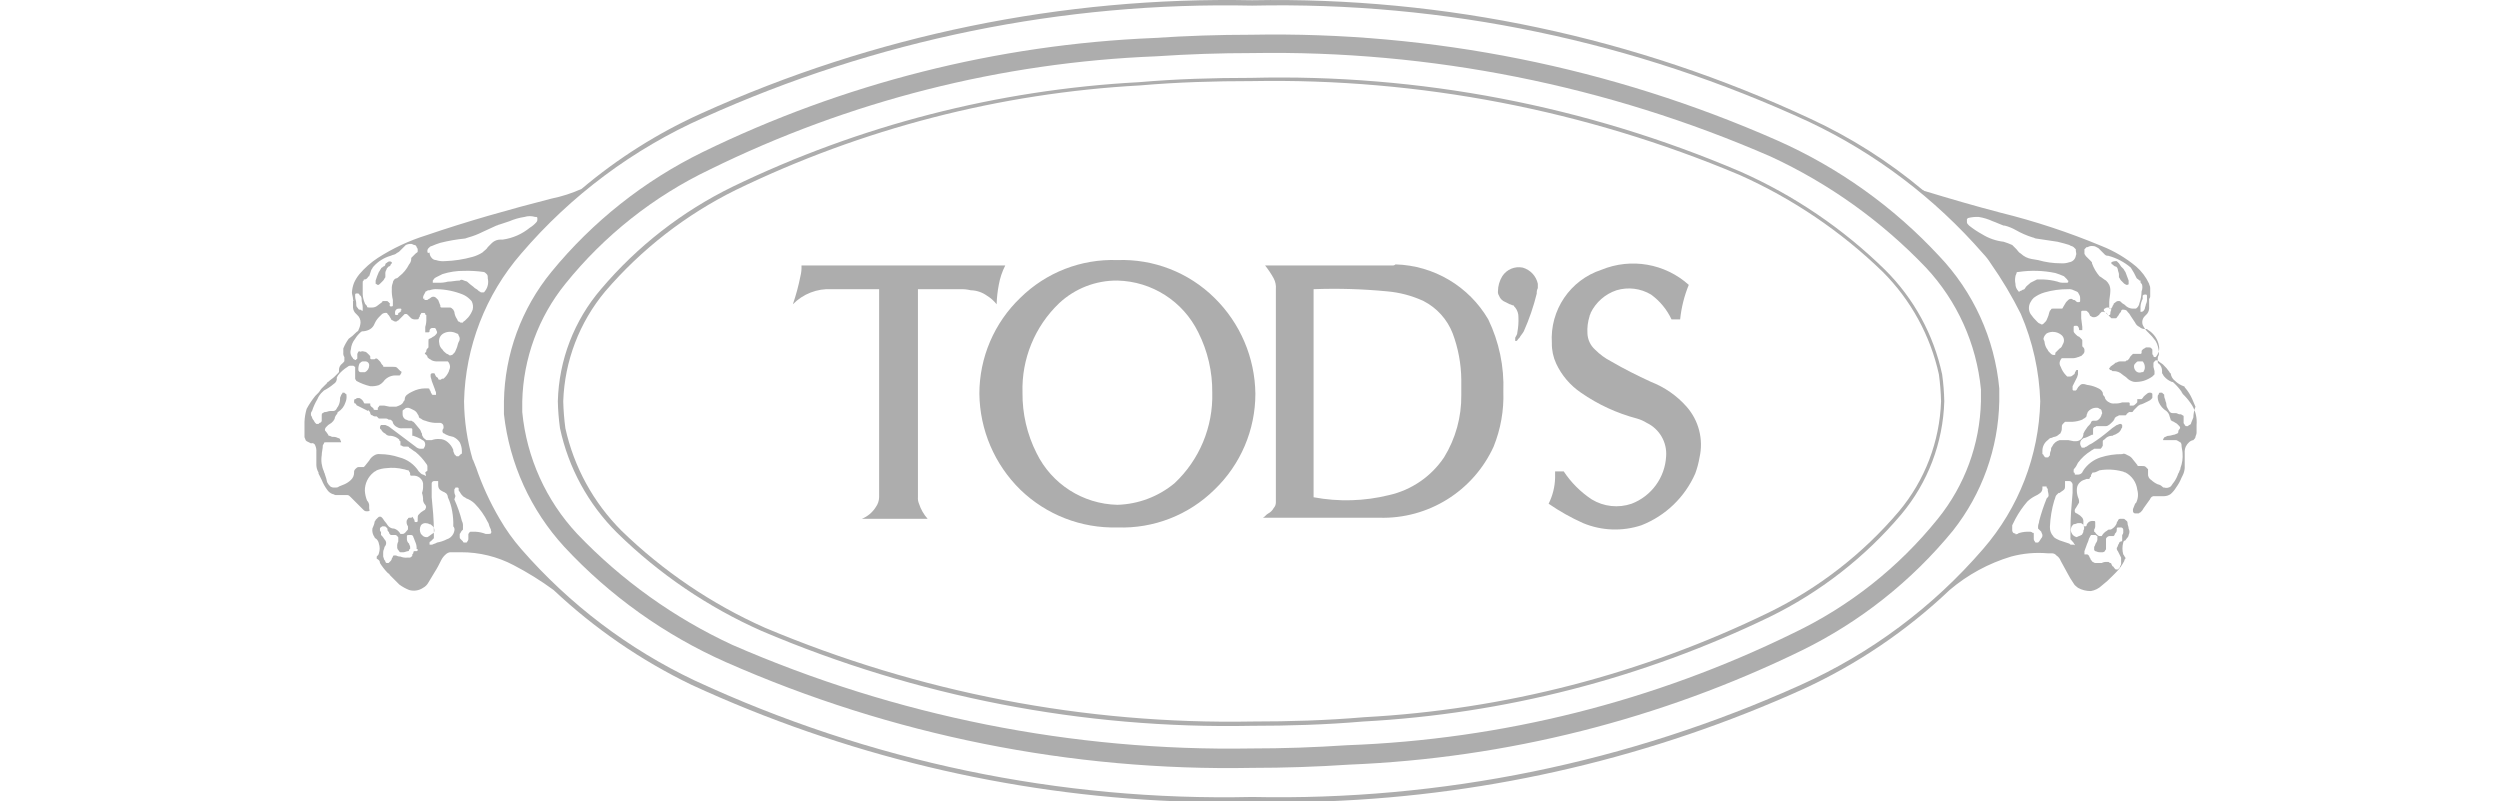
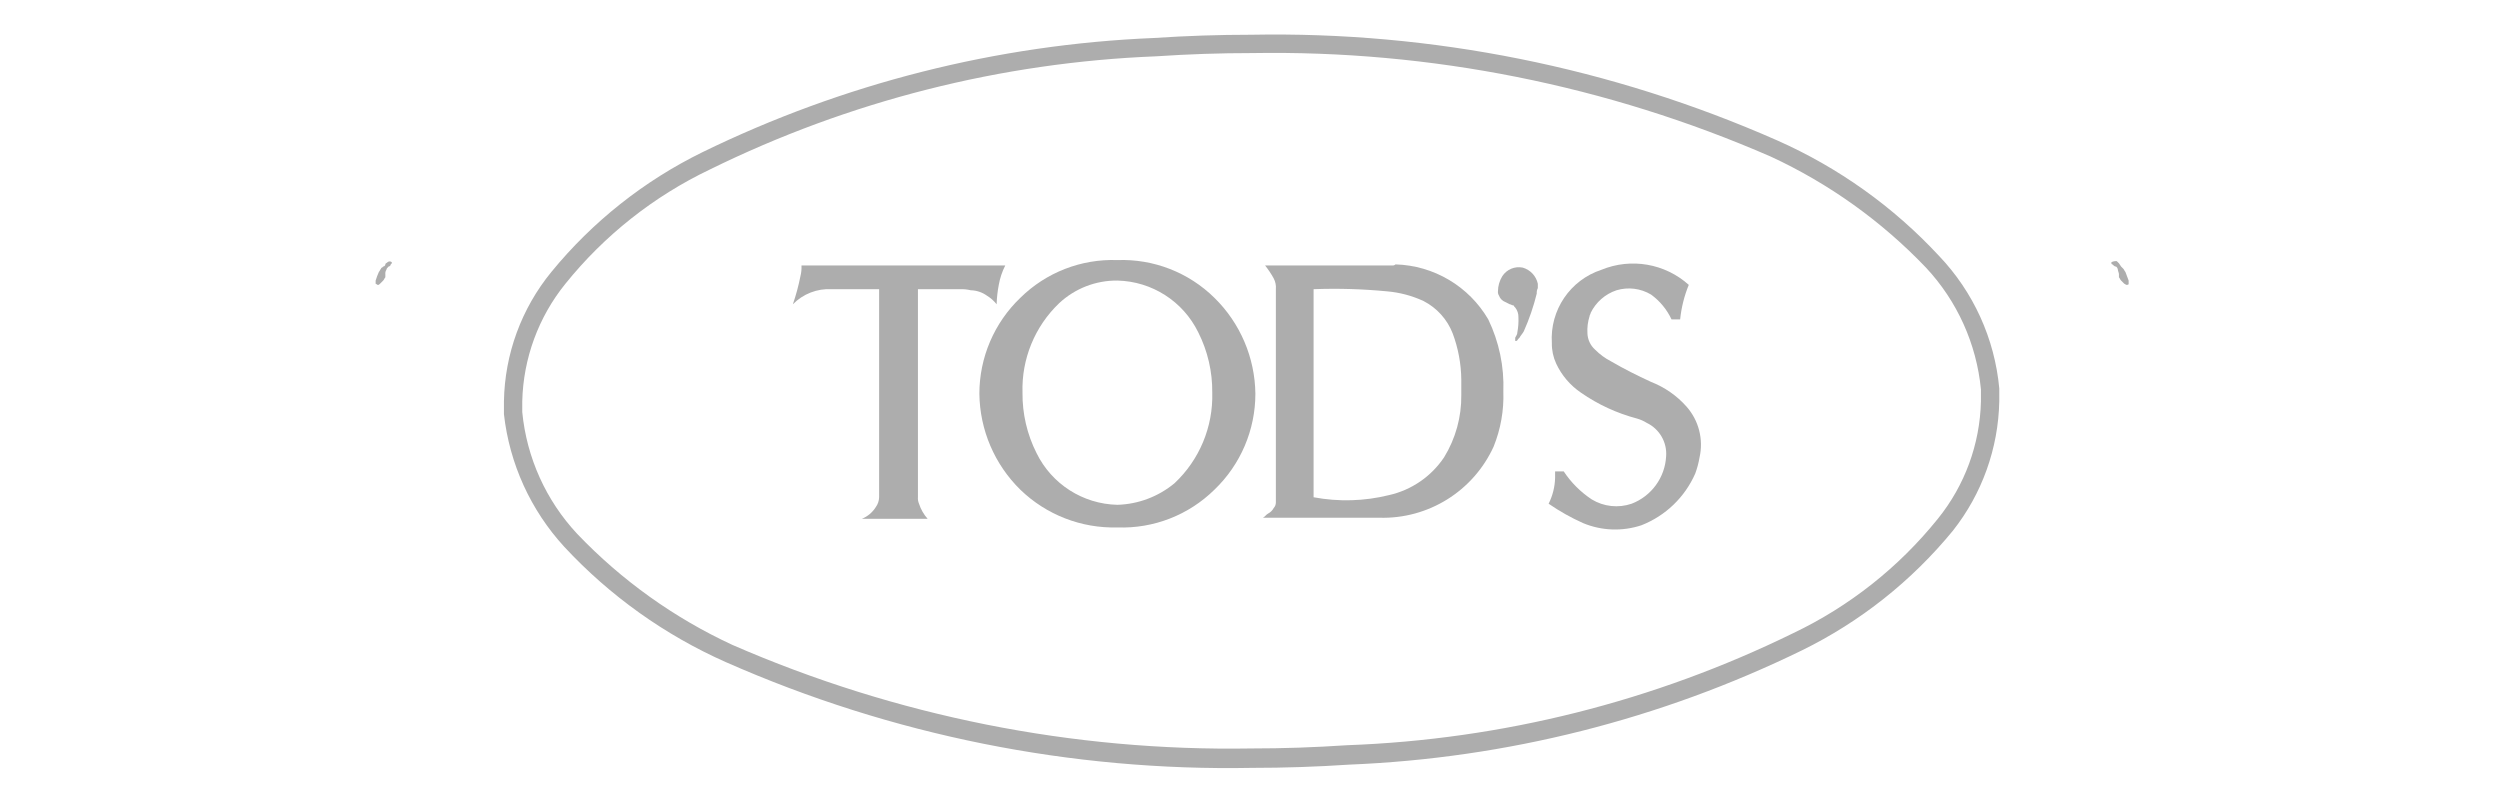
<svg xmlns="http://www.w3.org/2000/svg" width="156px" height="50px" viewBox="0 0 156 50" version="1.1">
  <title>Logos/Customers/Tods_Grey_156x50</title>
  <g id="Logos/Customers/Tods_Grey_156x50" stroke="none" stroke-width="1" fill="none" fill-rule="evenodd">
    <g id="Tods" transform="translate(19, 0)" fill="#ADADAD" fill-rule="nonzero">
      <path d="M112.751,16.363 L112.751,16.363 L112.751,16.43 C112.751,16.467 112.781,16.498 112.818,16.498 C112.886,16.565 112.953,16.632 113.02,16.632 C113.087,16.632 113.155,16.767 113.155,16.834 C113.155,16.901 113.222,17.036 113.222,17.103 L113.222,17.305 C113.289,17.372 113.289,17.439 113.357,17.507 L113.558,17.709 C113.626,17.709 113.626,17.776 113.693,17.776 C113.76,17.776 113.827,17.776 113.827,17.709 L113.827,17.709 L113.827,17.507 C113.76,17.305 113.693,17.17 113.626,16.969 C113.558,16.901 113.558,16.834 113.491,16.767 L113.424,16.699 L113.357,16.632 L113.222,16.43 L113.087,16.296 C112.971,16.285 112.854,16.309 112.751,16.363" id="Path" />
      <path d="M5.449,16.363 C5.373,16.295 5.257,16.295 5.18,16.363 C5.113,16.43 5.046,16.43 5.046,16.498 C5.046,16.565 4.978,16.632 4.911,16.632 L4.844,16.699 L4.844,16.699 C4.826,16.699 4.809,16.707 4.796,16.719 C4.784,16.732 4.776,16.749 4.776,16.767 C4.709,16.834 4.709,16.901 4.642,16.969 C4.564,17.144 4.496,17.323 4.44,17.507 L4.44,17.709 L4.44,17.709 C4.507,17.709 4.507,17.776 4.575,17.776 C4.642,17.776 4.642,17.776 4.709,17.709 L4.911,17.507 C4.978,17.439 4.978,17.372 5.046,17.305 L5.046,17.103 C5.035,17.008 5.059,16.913 5.113,16.834 C5.113,16.767 5.18,16.699 5.247,16.632 C5.319,16.626 5.376,16.569 5.382,16.498 L5.449,16.43 L5.449,16.363 L5.449,16.363" id="Path" />
-       <path d="M7.064,34.325 L7.064,34.325 C7.064,34.362 7.034,34.392 6.996,34.392 L6.862,34.392 C6.825,34.392 6.795,34.423 6.795,34.46 C6.795,34.527 6.795,34.527 6.727,34.594 L6.727,34.662 C6.727,34.729 6.66,34.729 6.593,34.796 L6.391,34.796 C6.253,34.807 6.114,34.784 5.987,34.729 C5.893,34.732 5.8,34.708 5.718,34.662 L5.584,34.662 C5.547,34.662 5.516,34.692 5.516,34.729 C5.516,34.796 5.449,34.796 5.449,34.863 C5.442,34.914 5.418,34.962 5.382,34.998 L5.315,35.065 L5.247,35.132 L5.113,35.132 L5.046,35.065 C5.046,34.998 5.046,34.998 4.978,34.931 L4.911,34.729 L4.911,34.46 C4.911,34.325 4.978,34.258 4.978,34.191 C4.985,34.14 5.009,34.092 5.046,34.056 C5.114,33.954 5.114,33.822 5.046,33.72 C4.978,33.652 4.911,33.518 4.844,33.451 L4.776,33.383 L4.776,33.047 L4.776,33.047 C4.776,33.249 4.709,33.182 4.709,33.114 L4.709,32.98 C4.709,32.912 4.776,32.912 4.844,32.845 L4.978,32.845 C5.046,32.845 5.046,32.845 5.113,32.912 C5.18,32.98 5.18,32.98 5.18,33.047 C5.18,33.114 5.18,33.114 5.247,33.182 C5.315,33.249 5.247,33.249 5.315,33.316 L5.382,33.383 L5.651,33.383 C5.718,33.383 5.718,33.383 5.786,33.451 C5.853,33.518 5.853,33.518 5.853,33.585 L5.853,33.787 C5.798,33.89 5.775,34.007 5.786,34.123 C5.777,34.197 5.801,34.271 5.853,34.325 C5.92,34.392 5.92,34.46 5.987,34.46 L6.189,34.46 C6.256,34.46 6.391,34.392 6.458,34.392 C6.476,34.392 6.493,34.385 6.506,34.373 C6.518,34.36 6.526,34.343 6.526,34.325 C6.526,34.288 6.556,34.258 6.593,34.258 L6.593,34.123 C6.593,34.056 6.526,33.989 6.526,33.922 L6.458,33.854 C6.405,33.775 6.381,33.68 6.391,33.585 L6.391,33.451 C6.391,33.383 6.458,33.383 6.526,33.383 L6.66,33.383 C6.732,33.39 6.788,33.446 6.795,33.518 L6.795,33.518 C6.862,33.652 6.862,33.72 6.929,33.854 C6.984,33.981 7.007,34.12 6.996,34.258 C7.064,34.258 7.064,34.258 7.064,34.325 M111.271,33.854 C111.338,33.72 111.338,33.585 111.406,33.518 L111.406,33.518 C111.406,33.451 111.473,33.451 111.473,33.383 L111.742,33.383 C111.809,33.383 111.809,33.451 111.876,33.451 L111.876,33.585 C111.887,33.68 111.863,33.775 111.809,33.854 C111.742,33.922 111.742,34.056 111.675,34.123 L111.675,34.325 L111.742,34.392 L111.742,34.392 C111.809,34.392 111.876,34.46 112.011,34.46 L112.213,34.46 C112.264,34.453 112.311,34.429 112.347,34.392 C112.347,34.325 112.415,34.325 112.415,34.258 L112.415,33.652 C112.415,33.585 112.415,33.585 112.482,33.518 C112.518,33.481 112.566,33.458 112.617,33.451 L112.886,33.451 L112.953,33.383 C112.953,33.316 112.953,33.316 113.02,33.249 C113.087,33.182 113.087,33.114 113.087,32.98 C113.087,32.943 113.118,32.912 113.155,32.912 L113.357,32.912 C113.428,32.919 113.485,32.975 113.491,33.047 L113.491,33.182 C113.5,33.255 113.475,33.33 113.424,33.383 L113.424,33.72 C113.424,33.757 113.394,33.787 113.357,33.787 L113.357,33.787 C113.285,33.793 113.228,33.85 113.222,33.922 C113.155,33.989 113.155,34.123 113.087,34.191 C113.079,34.265 113.103,34.339 113.155,34.392 L113.357,34.796 L113.357,35.132 C113.365,35.206 113.341,35.28 113.289,35.334 C113.289,35.402 113.289,35.402 113.222,35.469 L113.155,35.536 L113.02,35.536 L112.953,35.469 C112.886,35.402 112.886,35.334 112.818,35.334 L112.751,35.2 C112.751,35.163 112.721,35.132 112.684,35.132 C112.617,35.132 112.617,35.065 112.549,35.065 L112.482,35.065 C112.366,35.055 112.249,35.078 112.146,35.132 L111.809,35.132 C111.735,35.141 111.661,35.117 111.607,35.065 C111.54,35.065 111.54,34.998 111.473,34.931 C111.406,34.863 111.473,34.863 111.406,34.796 C111.338,34.729 111.406,34.729 111.338,34.662 C111.271,34.594 111.271,34.594 111.204,34.594 L111.069,34.594 L111.069,34.392 C111.204,34.056 111.204,33.989 111.271,33.854 M114.702,18.449 L114.702,18.449 C114.769,18.381 114.769,18.381 114.837,18.381 L114.904,18.381 C114.941,18.381 114.971,18.411 114.971,18.449 L114.971,18.65 C114.982,18.767 114.958,18.883 114.904,18.987 C114.904,19.054 114.837,19.189 114.837,19.256 C114.837,19.323 114.769,19.323 114.769,19.39 C114.733,19.427 114.686,19.451 114.635,19.458 L114.567,19.458 L114.567,19.121 C114.581,18.957 114.626,18.797 114.702,18.65 L114.702,18.449 M111.069,15.556 L111.204,15.421 L111.271,15.421 C111.372,15.36 111.491,15.336 111.607,15.354 C111.742,15.354 111.809,15.421 111.944,15.488 L112.146,15.69 L112.347,15.892 C112.401,15.944 112.475,15.968 112.549,15.959 C113.07,16.096 113.553,16.349 113.962,16.699 L113.962,16.699 C114.029,16.834 114.097,16.901 114.164,17.036 C114.231,17.17 114.231,17.17 114.298,17.305 C114.366,17.439 114.366,17.372 114.433,17.439 L114.5,17.507 L114.567,17.507 L114.567,17.574 C114.567,17.641 114.567,17.641 114.635,17.709 C114.702,17.776 114.702,18.045 114.635,18.179 C114.629,18.432 114.583,18.681 114.5,18.919 C114.483,19.021 114.436,19.114 114.366,19.189 C114.298,19.256 114.298,19.256 114.231,19.256 L114.164,19.256 C113.996,19.272 113.827,19.224 113.693,19.121 C113.616,19.038 113.525,18.97 113.424,18.919 L113.357,18.852 C113.289,18.785 113.289,18.785 113.222,18.785 C113.148,18.776 113.074,18.801 113.02,18.852 C112.953,18.919 112.886,18.919 112.886,18.987 C112.886,19.054 112.818,19.054 112.818,19.121 C112.818,19.189 112.751,19.189 112.751,19.256 L112.617,19.256 L112.617,18.852 C112.617,18.65 112.684,18.381 112.684,18.179 C112.694,18.041 112.671,17.903 112.617,17.776 C112.566,17.675 112.498,17.583 112.415,17.507 C112.28,17.439 112.146,17.305 112.011,17.238 C111.805,17 111.645,16.726 111.54,16.43 C111.54,16.363 111.54,16.363 111.473,16.296 L111.473,16.296 L111.406,16.229 L111.271,16.094 L111.136,15.959 C111.136,15.892 111.069,15.892 111.069,15.825 L111.069,15.556 M112.684,19.592 C112.684,19.629 112.654,19.659 112.617,19.659 C112.617,19.659 112.549,19.727 112.549,19.659 C112.512,19.659 112.482,19.629 112.482,19.592 L112.482,19.525 L112.415,19.525 C112.378,19.525 112.347,19.495 112.347,19.458 L112.28,19.39 L112.28,19.39 L112.28,19.323 C112.28,19.286 112.31,19.256 112.347,19.256 C112.401,19.204 112.475,19.18 112.549,19.189 C112.617,19.189 112.684,19.256 112.751,19.323 C112.704,19.405 112.681,19.498 112.684,19.592 M110.666,18.247 C110.733,18.381 110.8,18.449 110.8,18.583 L110.8,18.785 C110.8,18.822 110.77,18.852 110.733,18.852 L110.666,18.852 C110.598,18.852 110.598,18.852 110.531,18.785 C110.464,18.718 110.464,18.718 110.396,18.718 C110.329,18.718 110.329,18.65 110.262,18.65 C110.188,18.641 110.114,18.666 110.06,18.718 L109.926,18.852 C109.858,18.987 109.791,19.054 109.724,19.189 C109.724,19.206 109.717,19.224 109.704,19.236 C109.691,19.249 109.674,19.256 109.656,19.256 L109.118,19.256 C109.051,19.256 108.984,19.256 108.984,19.323 L108.916,19.39 C108.849,19.525 108.849,19.659 108.782,19.794 C108.715,19.929 108.715,19.996 108.647,20.063 C108.58,20.13 108.58,20.13 108.513,20.198 C108.446,20.265 108.378,20.265 108.311,20.198 C108.26,20.191 108.213,20.167 108.176,20.13 L108.109,20.063 C107.958,19.921 107.823,19.763 107.706,19.592 C107.57,19.364 107.57,19.08 107.706,18.852 C107.756,18.751 107.824,18.66 107.907,18.583 C108.11,18.431 108.337,18.318 108.58,18.247 C109.061,18.109 109.56,18.041 110.06,18.045 C110.176,18.034 110.293,18.058 110.396,18.112 C110.531,18.179 110.598,18.179 110.666,18.247 L110.666,18.247 M109.656,26.723 L109.656,26.723 C109.656,26.589 109.656,26.521 109.724,26.454 L109.858,26.32 L110.329,26.32 C110.537,26.307 110.741,26.262 110.935,26.185 C111.002,26.118 111.069,26.118 111.136,26.05 C111.204,25.983 111.204,25.983 111.204,25.916 C111.204,25.849 111.271,25.781 111.271,25.714 C111.383,25.562 111.554,25.465 111.742,25.445 L111.809,25.445 C111.883,25.436 111.957,25.461 112.011,25.512 C112.083,25.519 112.139,25.575 112.146,25.647 C112.146,25.714 112.213,25.781 112.146,25.849 C112.12,25.981 112.049,26.1 111.944,26.185 C111.89,26.237 111.816,26.261 111.742,26.252 L111.607,26.252 C111.536,26.259 111.479,26.315 111.473,26.387 C111.406,26.521 111.271,26.589 111.204,26.723 C111.122,26.826 111.054,26.939 111.002,27.06 L111.002,27.127 C110.971,27.362 110.768,27.536 110.531,27.531 L110.396,27.531 L110.06,27.463 L109.522,27.463 C109.312,27.519 109.138,27.668 109.051,27.867 C109,27.921 108.975,27.995 108.984,28.069 C108.984,28.136 108.916,28.203 108.916,28.338 C108.916,28.472 108.916,28.405 108.849,28.472 C108.849,28.51 108.819,28.54 108.782,28.54 L108.647,28.54 C108.58,28.54 108.58,28.472 108.513,28.405 C108.513,28.368 108.483,28.338 108.446,28.338 L108.446,28.136 C108.443,27.871 108.568,27.621 108.782,27.463 C108.849,27.396 108.916,27.329 108.984,27.329 C109.051,27.329 109.118,27.261 109.186,27.261 C109.287,27.245 109.38,27.198 109.455,27.127 C109.522,27.06 109.589,27.06 109.589,26.992 C109.636,26.911 109.659,26.817 109.656,26.723 M106.764,17.238 C106.764,17.17 106.831,17.103 106.831,17.036 C106.831,16.969 106.898,16.969 106.966,16.969 C107.726,16.856 108.5,16.879 109.253,17.036 C109.436,17.092 109.616,17.159 109.791,17.238 L109.993,17.439 C109.993,17.457 110,17.474 110.013,17.487 C110.025,17.5 110.042,17.507 110.06,17.507 L110.06,17.574 C110.06,17.611 110.03,17.641 109.993,17.641 L109.791,17.641 C109.653,17.652 109.514,17.629 109.387,17.574 C109.102,17.496 108.808,17.451 108.513,17.439 L108.109,17.439 L107.706,17.641 C107.571,17.776 107.436,17.843 107.369,17.978 C107.302,18.112 107.235,18.045 107.167,18.112 C107.1,18.179 107.1,18.112 107.033,18.179 C106.966,18.247 106.966,18.179 106.898,18.112 L106.966,18.179 C106.833,18.06 106.759,17.887 106.764,17.709 C106.73,17.553 106.73,17.393 106.764,17.238 M109.186,22.149 C109.112,22.158 109.038,22.133 108.984,22.081 L108.849,21.947 C108.782,21.88 108.782,21.812 108.715,21.745 C108.64,21.622 108.594,21.484 108.58,21.341 C108.58,21.274 108.513,21.207 108.513,21.139 C108.53,21.038 108.577,20.945 108.647,20.87 L108.715,20.803 C108.995,20.656 109.335,20.683 109.589,20.87 C109.688,20.933 109.757,21.032 109.782,21.145 C109.808,21.259 109.787,21.378 109.724,21.476 C109.656,21.61 109.656,21.678 109.522,21.745 L109.253,22.014 C109.253,22.149 109.253,22.149 109.186,22.149 M103.736,13.672 L103.736,13.672 L103.804,13.605 C104.023,13.549 104.25,13.527 104.476,13.538 C104.779,13.587 105.073,13.678 105.351,13.807 C105.553,13.874 105.822,14.008 106.024,14.076 L106.091,14.076 C106.326,14.136 106.552,14.226 106.764,14.345 C107.104,14.542 107.465,14.7 107.84,14.816 C107.907,14.816 107.975,14.883 108.042,14.883 L109.387,15.085 C109.656,15.152 109.926,15.219 110.127,15.287 C110.195,15.354 110.329,15.354 110.396,15.421 L110.531,15.556 L110.531,15.623 C110.531,15.758 110.598,15.825 110.531,15.959 C110.501,16.168 110.336,16.333 110.127,16.363 C109.954,16.422 109.771,16.445 109.589,16.43 C109.111,16.429 108.636,16.361 108.176,16.229 L107.773,16.161 C107.52,16.119 107.286,16.002 107.1,15.825 C106.966,15.758 106.898,15.623 106.831,15.556 C106.764,15.488 106.629,15.354 106.562,15.287 C106.387,15.208 106.207,15.141 106.024,15.085 C105.546,15.03 105.086,14.869 104.678,14.614 C104.394,14.458 104.124,14.278 103.871,14.076 C103.804,14.008 103.736,13.941 103.736,13.874 L103.736,13.672 M7.669,15.623 L7.669,15.623 C7.676,15.572 7.7,15.525 7.736,15.488 C7.804,15.421 7.871,15.354 7.938,15.354 C8.113,15.276 8.293,15.208 8.477,15.152 C8.985,15.024 9.502,14.934 10.024,14.883 L10.226,14.816 C10.528,14.733 10.821,14.621 11.1,14.479 C11.369,14.345 11.706,14.21 11.975,14.076 C12.042,14.076 12.109,14.008 12.177,14.008 L12.782,13.807 C13.083,13.677 13.4,13.587 13.724,13.538 C13.943,13.47 14.177,13.47 14.397,13.538 L14.464,13.538 C14.482,13.538 14.499,13.545 14.511,13.557 C14.524,13.57 14.531,13.587 14.531,13.605 L14.531,13.739 C14.524,13.79 14.5,13.838 14.464,13.874 C14.347,14.005 14.211,14.119 14.06,14.21 C13.578,14.606 12.996,14.862 12.378,14.95 L12.244,14.95 C12.045,14.945 11.852,15.018 11.706,15.152 L11.437,15.421 C11.369,15.556 11.235,15.623 11.1,15.758 C10.912,15.875 10.708,15.966 10.495,16.027 C9.925,16.187 9.337,16.277 8.746,16.296 C8.564,16.31 8.38,16.287 8.207,16.229 C8.102,16.226 8.003,16.177 7.938,16.094 C7.854,16.002 7.806,15.882 7.804,15.758 C7.669,15.825 7.669,15.758 7.669,15.623 M11.302,18.112 L11.302,18.112 C11.235,18.179 11.235,18.247 11.167,18.247 L11.033,18.247 C10.966,18.247 10.966,18.179 10.898,18.179 C10.822,18.096 10.731,18.028 10.629,17.978 C10.495,17.843 10.36,17.776 10.226,17.641 C10.091,17.507 10.091,17.574 9.957,17.507 C9.822,17.439 9.755,17.439 9.687,17.507 C9.418,17.507 9.217,17.574 8.947,17.574 C8.751,17.629 8.546,17.652 8.342,17.641 L8.006,17.641 L8.006,17.507 C8.073,17.439 8.073,17.372 8.207,17.305 L8.611,17.103 C9.046,16.965 9.5,16.897 9.957,16.901 C10.361,16.89 10.766,16.913 11.167,16.969 C11.235,16.969 11.302,17.036 11.369,17.103 C11.437,17.17 11.437,17.238 11.437,17.372 C11.497,17.627 11.448,17.895 11.302,18.112 M7.4,18.583 C7.4,18.449 7.467,18.381 7.535,18.247 C7.535,18.21 7.565,18.179 7.602,18.179 C7.656,18.128 7.73,18.103 7.804,18.112 C7.954,18.057 8.115,18.034 8.275,18.045 C8.829,18.059 9.376,18.173 9.889,18.381 C10.038,18.447 10.175,18.538 10.293,18.65 L10.427,18.785 C10.515,18.95 10.539,19.142 10.495,19.323 C10.431,19.494 10.34,19.653 10.226,19.794 L10.024,19.996 C9.957,20.063 9.889,20.063 9.889,20.13 L9.755,20.13 C9.687,20.13 9.687,20.063 9.62,20.063 C9.553,20.063 9.553,19.929 9.486,19.861 C9.411,19.739 9.365,19.601 9.351,19.458 L9.284,19.323 C9.217,19.256 9.149,19.189 9.082,19.189 L8.544,19.189 C8.526,19.189 8.509,19.181 8.496,19.169 C8.484,19.156 8.477,19.139 8.477,19.121 L8.477,19.054 C8.409,18.919 8.409,18.852 8.342,18.718 L8.207,18.583 C8.154,18.532 8.08,18.507 8.006,18.516 C7.955,18.523 7.907,18.547 7.871,18.583 C7.804,18.65 7.736,18.65 7.669,18.718 L7.535,18.718 C7.498,18.718 7.467,18.688 7.467,18.65 L7.467,18.583 C7.4,18.718 7.4,18.65 7.4,18.583 M8.611,26.925 C8.617,26.997 8.674,27.053 8.746,27.06 C8.813,27.127 8.88,27.127 9.015,27.194 L9.284,27.261 C9.446,27.335 9.586,27.451 9.687,27.598 C9.772,27.765 9.818,27.949 9.822,28.136 L9.822,28.271 C9.822,28.308 9.792,28.338 9.755,28.338 L9.62,28.472 L9.486,28.472 L9.418,28.405 L9.351,28.338 C9.351,28.271 9.284,28.203 9.284,28.136 L9.284,28.069 C9.212,27.887 9.096,27.725 8.947,27.598 C8.801,27.463 8.608,27.391 8.409,27.396 C8.249,27.385 8.089,27.408 7.938,27.463 L7.602,27.463 C7.535,27.396 7.4,27.329 7.4,27.261 C7.349,27.208 7.324,27.134 7.333,27.06 C7.266,26.992 7.266,26.858 7.198,26.791 L6.862,26.387 L6.795,26.32 C6.727,26.32 6.727,26.252 6.66,26.252 L6.526,26.252 C6.458,26.252 6.391,26.185 6.324,26.185 C6.198,26.121 6.119,25.99 6.122,25.849 L6.122,25.647 C6.122,25.58 6.189,25.58 6.256,25.512 C6.324,25.445 6.391,25.445 6.458,25.445 C6.526,25.445 6.66,25.512 6.795,25.58 C6.915,25.632 7.011,25.728 7.064,25.849 C7.1,25.885 7.124,25.932 7.131,25.983 C7.137,26.055 7.194,26.112 7.266,26.118 C7.34,26.189 7.434,26.235 7.535,26.252 C7.728,26.329 7.932,26.374 8.14,26.387 L8.477,26.387 C8.528,26.394 8.575,26.418 8.611,26.454 C8.678,26.521 8.678,26.589 8.678,26.723 C8.627,26.777 8.602,26.851 8.611,26.925 M8.88,22.081 C8.813,22.014 8.678,21.947 8.611,21.812 C8.492,21.711 8.419,21.565 8.409,21.409 C8.352,21.169 8.462,20.921 8.678,20.803 C8.931,20.669 9.233,20.669 9.486,20.803 C9.557,20.809 9.614,20.866 9.62,20.938 C9.71,21.057 9.71,21.222 9.62,21.341 C9.553,21.476 9.553,21.61 9.486,21.745 C9.418,21.88 9.418,21.947 9.351,22.014 L9.217,22.149 C9.149,22.149 9.082,22.216 9.015,22.149 C8.978,22.112 8.931,22.088 8.88,22.081 M3.633,17.641 C3.633,17.574 3.633,17.507 3.7,17.507 L3.7,17.439 L3.767,17.439 C3.818,17.432 3.866,17.409 3.902,17.372 C3.969,17.305 3.969,17.238 4.036,17.238 L4.171,16.834 C4.238,16.767 4.238,16.699 4.306,16.632 C4.593,16.31 4.966,16.076 5.382,15.959 C5.516,15.892 5.651,15.892 5.718,15.825 C5.786,15.758 5.853,15.758 5.92,15.69 L6.122,15.488 L6.324,15.287 C6.429,15.238 6.544,15.215 6.66,15.219 C6.727,15.219 6.795,15.287 6.862,15.287 C6.933,15.293 6.99,15.35 6.996,15.421 C7.033,15.458 7.057,15.505 7.064,15.556 L7.064,15.69 C7.064,15.758 6.996,15.758 6.929,15.825 L6.727,16.027 L6.66,16.094 L6.66,16.161 C6.658,16.286 6.61,16.406 6.526,16.498 C6.383,16.787 6.176,17.041 5.92,17.238 C5.853,17.305 5.786,17.372 5.718,17.372 C5.651,17.372 5.516,17.507 5.516,17.641 C5.462,17.768 5.439,17.907 5.449,18.045 C5.438,18.271 5.461,18.498 5.516,18.718 L5.516,19.054 C5.516,19.091 5.486,19.121 5.449,19.121 L5.382,19.121 C5.345,19.121 5.315,19.091 5.315,19.054 L5.315,18.987 C5.382,18.987 5.315,18.919 5.247,18.852 C5.18,18.785 5.18,18.785 5.113,18.785 L4.911,18.785 C4.874,18.785 4.844,18.815 4.844,18.852 L4.575,19.054 C4.483,19.138 4.363,19.186 4.238,19.189 L4.036,19.189 C3.969,19.189 3.902,19.189 3.902,19.121 C3.902,19.054 3.767,18.987 3.767,18.919 C3.691,18.749 3.646,18.567 3.633,18.381 L3.633,17.641 M6.055,19.39 L6.055,19.39 L5.987,19.458 C5.97,19.458 5.952,19.465 5.94,19.477 C5.927,19.49 5.92,19.507 5.92,19.525 L5.853,19.525 L5.853,19.592 C5.853,19.659 5.786,19.659 5.718,19.659 C5.681,19.659 5.651,19.629 5.651,19.592 L5.651,19.525 C5.642,19.451 5.667,19.377 5.718,19.323 C5.786,19.256 5.853,19.256 5.987,19.256 C6.025,19.256 6.055,19.286 6.055,19.323 C5.987,19.323 5.987,19.39 6.055,19.39 L6.055,19.39 Z M3.431,19.323 C3.364,19.323 3.364,19.256 3.296,19.189 C3.229,19.121 3.229,19.054 3.229,18.987 L3.229,18.919 C3.229,18.785 3.162,18.65 3.162,18.516 L3.162,18.381 C3.162,18.344 3.192,18.314 3.229,18.314 L3.364,18.314 L3.431,18.381 L3.431,18.381 C3.431,18.418 3.461,18.449 3.498,18.449 C3.552,18.527 3.576,18.623 3.566,18.718 C3.566,18.852 3.633,18.987 3.633,19.189 L3.633,19.39 L3.566,19.39 C3.566,19.323 3.498,19.323 3.431,19.323 M7.535,29.683 C7.467,29.616 7.333,29.616 7.266,29.549 L7.131,29.414 C6.854,28.979 6.421,28.666 5.92,28.54 C5.53,28.407 5.121,28.339 4.709,28.338 C4.593,28.32 4.474,28.344 4.373,28.405 C4.23,28.481 4.113,28.598 4.036,28.741 L3.767,29.078 L3.7,29.145 L3.364,29.145 C3.296,29.145 3.229,29.212 3.162,29.28 C3.125,29.316 3.102,29.363 3.095,29.414 L3.095,29.481 C3.099,29.66 3.026,29.832 2.893,29.952 C2.775,30.065 2.638,30.156 2.489,30.221 L2.153,30.356 L2.153,30.356 C2.085,30.423 2.018,30.423 1.884,30.423 C1.789,30.433 1.694,30.41 1.615,30.356 C1.531,30.279 1.463,30.188 1.413,30.087 C1.382,29.926 1.337,29.769 1.278,29.616 C1.278,29.549 1.211,29.481 1.211,29.414 C1.068,29.098 1.021,28.747 1.076,28.405 C1.076,28.203 1.144,28.001 1.144,27.8 C1.144,27.732 1.211,27.732 1.211,27.665 C1.211,27.598 1.278,27.598 1.345,27.598 L2.287,27.598 C2.287,27.531 2.22,27.463 2.22,27.396 C2.185,27.358 2.137,27.334 2.085,27.329 C1.982,27.274 1.865,27.251 1.749,27.261 C1.682,27.261 1.615,27.194 1.547,27.194 C1.51,27.194 1.48,27.164 1.48,27.127 L1.48,27.127 C1.42,27.032 1.353,26.942 1.278,26.858 C1.269,26.784 1.294,26.71 1.345,26.656 L1.48,26.521 L1.682,26.387 L1.749,26.32 L1.816,26.252 C1.816,26.185 1.884,26.185 1.884,26.118 C1.884,26.05 1.951,25.916 2.018,25.849 C2.085,25.781 2.018,25.781 2.085,25.714 C2.311,25.577 2.479,25.361 2.556,25.109 C2.611,24.982 2.634,24.843 2.624,24.705 C2.624,24.638 2.624,24.57 2.556,24.57 L2.489,24.503 L2.422,24.503 C2.355,24.503 2.355,24.503 2.355,24.57 L2.287,24.638 C2.287,24.705 2.22,24.772 2.22,24.84 L2.22,24.907 C2.216,25.073 2.17,25.235 2.085,25.378 C2.018,25.445 2.018,25.512 1.951,25.58 C1.897,25.631 1.823,25.656 1.749,25.647 L1.615,25.647 C1.48,25.647 1.413,25.714 1.278,25.714 C1.144,25.714 1.211,25.781 1.144,25.781 C1.076,25.781 1.076,25.849 1.076,25.916 L1.076,26.252 L1.076,26.252 C1.07,26.324 1.013,26.381 0.942,26.387 L0.875,26.454 L0.74,26.454 L0.673,26.387 C0.605,26.32 0.605,26.252 0.538,26.185 C0.471,26.118 0.471,25.983 0.404,25.916 L0.404,25.849 C0.395,25.775 0.419,25.701 0.471,25.647 C0.555,25.388 0.668,25.14 0.807,24.907 C0.879,24.725 0.995,24.563 1.144,24.436 L1.211,24.369 L1.211,24.369 C1.428,24.258 1.631,24.122 1.816,23.965 C1.96,23.884 2.039,23.724 2.018,23.561 L2.018,23.561 C2.018,23.494 2.085,23.494 2.085,23.427 C2.254,23.213 2.459,23.031 2.691,22.889 C2.745,22.837 2.819,22.812 2.893,22.821 L3.027,22.821 C3.095,22.821 3.095,22.889 3.162,22.889 L3.162,23.629 C3.162,23.696 3.229,23.696 3.229,23.763 C3.504,23.916 3.798,24.029 4.104,24.1 C4.286,24.11 4.468,24.088 4.642,24.032 C4.743,23.982 4.834,23.914 4.911,23.83 C5.079,23.585 5.354,23.435 5.651,23.427 L5.92,23.427 C5.957,23.427 5.987,23.397 5.987,23.36 C6.024,23.323 6.048,23.276 6.055,23.225 C6.055,23.188 6.025,23.158 5.987,23.158 L5.786,22.956 L5.786,22.956 C5.718,22.889 5.651,22.889 5.516,22.889 L4.978,22.889 C4.911,22.889 4.911,22.889 4.911,22.821 L4.844,22.754 C4.776,22.687 4.776,22.62 4.709,22.552 L4.575,22.418 C4.55,22.387 4.513,22.368 4.474,22.368 C4.434,22.368 4.397,22.387 4.373,22.418 L4.171,22.418 C4.134,22.418 4.104,22.388 4.104,22.35 L4.104,22.283 C4.104,22.216 4.104,22.216 4.036,22.149 L3.969,22.081 C3.902,22.014 3.835,21.947 3.767,21.947 C3.7,21.947 3.633,21.88 3.498,21.947 C3.364,21.88 3.364,21.947 3.296,22.081 L3.296,22.35 C3.296,22.388 3.266,22.418 3.229,22.418 C3.229,22.485 3.162,22.485 3.095,22.418 C3.057,22.418 3.027,22.388 3.027,22.35 L3.027,22.35 C2.884,22.211 2.831,22.003 2.893,21.812 C2.911,21.566 3.005,21.331 3.162,21.139 C3.253,20.989 3.367,20.853 3.498,20.736 C3.533,20.697 3.581,20.673 3.633,20.669 L3.7,20.669 C3.843,20.655 3.981,20.609 4.104,20.534 C4.228,20.454 4.322,20.336 4.373,20.198 C4.438,20.049 4.529,19.912 4.642,19.794 L4.844,19.592 C4.923,19.539 5.018,19.515 5.113,19.525 C5.15,19.525 5.18,19.555 5.18,19.592 L5.247,19.659 C5.315,19.727 5.315,19.794 5.382,19.861 C5.388,19.933 5.445,19.99 5.516,19.996 C5.553,20.032 5.6,20.056 5.651,20.063 L5.718,20.063 C5.786,20.063 5.786,19.996 5.853,19.996 L6.055,19.794 L6.189,19.659 L6.256,19.592 L6.324,19.592 C6.391,19.592 6.391,19.592 6.458,19.659 L6.526,19.727 L6.66,19.861 C6.739,19.915 6.834,19.939 6.929,19.929 L6.996,19.929 C7.064,19.929 7.131,19.929 7.131,19.861 C7.131,19.794 7.198,19.794 7.198,19.727 C7.198,19.659 7.198,19.659 7.266,19.592 C7.266,19.555 7.296,19.525 7.333,19.525 L7.467,19.525 C7.505,19.525 7.535,19.555 7.535,19.592 C7.535,19.629 7.565,19.659 7.602,19.659 L7.602,19.861 C7.613,20.043 7.59,20.226 7.535,20.399 L7.535,20.736 L7.736,20.736 C7.774,20.736 7.804,20.706 7.804,20.669 C7.797,20.613 7.816,20.558 7.856,20.519 C7.895,20.479 7.95,20.46 8.006,20.467 L8.14,20.467 L8.207,20.534 C8.207,20.601 8.275,20.669 8.275,20.736 C8.275,20.803 8.207,20.87 8.14,20.938 C8.073,21.005 8.006,21.005 7.938,21.072 L7.804,21.139 C7.736,21.139 7.736,21.207 7.736,21.274 L7.736,21.678 C7.669,21.745 7.602,21.812 7.602,21.88 C7.602,21.947 7.602,21.947 7.535,22.014 C7.467,22.081 7.535,22.081 7.602,22.149 C7.669,22.216 7.669,22.216 7.669,22.283 L7.736,22.35 C7.804,22.418 7.871,22.418 7.938,22.485 C8.065,22.54 8.204,22.563 8.342,22.552 L8.947,22.552 C9.032,22.644 9.08,22.764 9.082,22.889 C9.082,23.023 9.015,23.09 9.015,23.158 C8.943,23.34 8.827,23.501 8.678,23.629 L8.611,23.629 C8.544,23.629 8.544,23.696 8.477,23.696 C8.409,23.696 8.342,23.696 8.342,23.629 C8.342,23.561 8.275,23.561 8.207,23.494 L8.14,23.36 C8.14,23.322 8.11,23.292 8.073,23.292 L7.938,23.292 L7.871,23.36 L7.871,23.494 C7.871,23.561 7.938,23.696 7.938,23.763 C8.006,23.965 8.073,24.1 8.14,24.301 C8.14,24.369 8.207,24.436 8.207,24.503 L8.207,24.638 L8.006,24.638 C7.968,24.638 7.938,24.608 7.938,24.57 C7.902,24.534 7.878,24.487 7.871,24.436 C7.871,24.369 7.804,24.369 7.804,24.301 C7.804,24.234 7.736,24.234 7.669,24.234 L7.535,24.234 C7.253,24.237 6.977,24.306 6.727,24.436 C6.607,24.488 6.494,24.556 6.391,24.638 C6.308,24.703 6.258,24.801 6.256,24.907 C6.256,24.974 6.256,24.974 6.189,25.041 L6.189,25.041 C6.122,25.243 5.92,25.31 5.718,25.378 L5.315,25.378 L4.978,25.31 L4.709,25.31 C4.691,25.31 4.674,25.318 4.662,25.33 C4.649,25.343 4.642,25.36 4.642,25.378 L4.575,25.445 L4.575,25.58 L4.44,25.58 C4.373,25.58 4.306,25.58 4.306,25.512 C4.306,25.445 4.238,25.445 4.171,25.378 C4.104,25.31 4.104,25.31 4.104,25.243 L4.104,25.176 L3.767,25.176 C3.73,25.176 3.7,25.146 3.7,25.109 C3.647,24.988 3.551,24.892 3.431,24.84 L3.296,24.84 C3.229,24.84 3.229,24.907 3.162,24.907 C3.095,24.907 3.095,24.974 3.095,25.041 C3.095,25.109 3.095,25.176 3.162,25.176 C3.229,25.176 3.229,25.31 3.296,25.31 L3.7,25.512 L3.969,25.647 L3.969,25.58 C4.036,25.647 4.104,25.714 4.104,25.781 C4.104,25.849 4.171,25.916 4.238,25.916 C4.275,25.952 4.322,25.976 4.373,25.983 L4.507,25.983 L4.575,26.05 L4.642,26.118 L5.046,26.118 C5.119,26.109 5.194,26.134 5.247,26.185 C5.382,26.185 5.382,26.185 5.449,26.252 C5.516,26.32 5.516,26.32 5.516,26.387 C5.569,26.507 5.665,26.603 5.786,26.656 C5.886,26.717 6.005,26.741 6.122,26.723 L6.66,26.723 C6.678,26.723 6.695,26.73 6.708,26.743 C6.72,26.756 6.727,26.773 6.727,26.791 L6.727,27.194 L6.795,27.194 C6.957,27.249 7.114,27.317 7.266,27.396 C7.333,27.463 7.4,27.463 7.467,27.531 C7.557,27.65 7.557,27.815 7.467,27.934 L7.467,27.934 C7.467,28.001 7.4,28.001 7.333,28.001 L7.198,28.001 C7.097,27.985 7.003,27.938 6.929,27.867 L6.122,27.261 L5.315,26.656 C5.247,26.589 5.18,26.589 5.046,26.521 L4.776,26.521 C4.738,26.556 4.714,26.604 4.709,26.656 C4.709,26.723 4.709,26.791 4.776,26.791 C4.829,26.911 4.925,27.007 5.046,27.06 C5.11,27.143 5.209,27.192 5.315,27.194 L5.382,27.194 C5.525,27.208 5.663,27.254 5.786,27.329 C5.853,27.396 5.92,27.396 5.92,27.463 C5.92,27.5 5.95,27.531 5.987,27.531 L5.987,27.531 L5.987,27.732 C5.987,27.8 5.987,27.8 6.055,27.8 C6.091,27.836 6.138,27.86 6.189,27.867 L6.391,27.867 C6.458,27.867 6.526,27.867 6.526,27.934 C6.66,28.001 6.795,28.136 6.929,28.203 C7.187,28.417 7.414,28.666 7.602,28.943 C7.653,28.997 7.678,29.071 7.669,29.145 L7.669,29.347 C7.669,29.384 7.639,29.414 7.602,29.414 L7.535,29.481 C7.602,29.751 7.602,29.683 7.535,29.683 M3.431,22.687 C3.498,22.62 3.566,22.552 3.633,22.552 L3.835,22.552 C3.886,22.559 3.933,22.583 3.969,22.62 C4.021,22.673 4.045,22.747 4.036,22.821 C4.031,22.996 3.927,23.153 3.767,23.225 L3.498,23.225 C3.427,23.219 3.37,23.162 3.364,23.09 C3.353,22.952 3.376,22.814 3.431,22.687 M7.669,33.518 C7.574,33.528 7.479,33.504 7.4,33.451 L7.333,33.383 L7.266,33.316 C7.176,33.148 7.176,32.946 7.266,32.778 C7.33,32.695 7.429,32.645 7.535,32.643 C7.629,32.641 7.722,32.664 7.804,32.711 C7.871,32.711 7.871,32.711 7.938,32.778 C8.091,32.882 8.147,33.08 8.073,33.249 C7.938,33.316 7.804,33.451 7.669,33.518 M9.284,33.316 C9.2,33.478 9.055,33.6 8.88,33.652 C8.69,33.75 8.485,33.818 8.275,33.854 L8.14,33.922 C8.073,33.922 8.006,33.989 7.938,33.989 L7.804,33.989 L7.804,33.854 C7.804,33.817 7.834,33.787 7.871,33.787 L8.073,33.585 L8.073,33.585 L8.073,33.114 C8.073,32.442 8.006,31.701 7.938,31.029 L7.938,30.154 C7.945,30.083 8.001,30.026 8.073,30.02 L8.342,30.02 L8.342,30.289 C8.339,30.43 8.418,30.561 8.544,30.625 C8.611,30.625 8.611,30.692 8.678,30.692 C8.746,30.692 8.746,30.76 8.813,30.76 C8.896,30.825 8.945,30.923 8.947,31.029 C9.077,31.307 9.167,31.601 9.217,31.903 C9.272,32.214 9.295,32.53 9.284,32.845 C9.418,32.98 9.351,33.182 9.284,33.316 M11.638,33.249 C11.638,33.316 11.571,33.316 11.504,33.316 L11.302,33.316 C11.109,33.239 10.904,33.194 10.697,33.182 L10.36,33.182 C10.293,33.182 10.293,33.249 10.226,33.316 L10.226,33.652 L10.226,33.652 C10.219,33.703 10.195,33.751 10.158,33.787 C10.158,33.824 10.128,33.854 10.091,33.854 L9.957,33.854 C9.919,33.854 9.889,33.824 9.889,33.787 L9.755,33.652 L9.755,33.652 C9.687,33.585 9.687,33.585 9.687,33.518 L9.687,33.316 C9.755,33.249 9.755,33.182 9.822,33.114 L9.889,33.047 L9.889,32.845 C9.9,32.729 9.876,32.612 9.822,32.509 C9.706,32.047 9.548,31.597 9.351,31.163 L9.418,30.961 C9.418,30.894 9.351,30.827 9.351,30.692 L9.351,30.558 C9.351,30.491 9.418,30.491 9.418,30.423 L9.553,30.423 C9.59,30.423 9.62,30.453 9.62,30.491 L9.62,30.558 C9.62,30.625 9.62,30.625 9.687,30.692 C9.738,30.794 9.806,30.885 9.889,30.961 C9.957,31.029 10.024,31.029 10.091,31.096 C10.293,31.168 10.477,31.282 10.629,31.432 C10.957,31.768 11.23,32.154 11.437,32.576 C11.504,32.643 11.504,32.778 11.571,32.912 C11.638,33.047 11.638,33.047 11.638,33.114 C11.638,33.182 11.706,33.182 11.638,33.249 M93.376,42.734 C82.626,47.59 70.927,49.981 59.134,49.731 C47.137,50.002 35.238,47.516 24.353,42.465 C20.217,40.504 16.529,37.71 13.522,34.258 C13.014,33.675 12.564,33.044 12.177,32.374 C11.576,31.351 11.08,30.269 10.697,29.145 C10.629,29.011 10.629,28.943 10.562,28.809 C10.495,28.674 10.562,28.741 10.495,28.674 C10.152,27.493 9.97,26.271 9.957,25.041 C10.037,21.648 11.298,18.389 13.522,15.825 C16.633,12.188 20.518,9.292 24.891,7.348 C35.641,2.492 47.341,0.102 59.134,0.352 C71.13,0.088 83.027,2.573 93.914,7.617 C98.051,9.579 101.738,12.373 104.745,15.825 C104.923,16.01 105.081,16.213 105.216,16.43 C105.923,17.436 106.552,18.493 107.1,19.592 C107.842,21.316 108.253,23.165 108.311,25.041 C108.231,28.435 106.97,31.694 104.745,34.258 C101.62,37.88 97.74,40.773 93.376,42.734 M108.782,31.029 L108.715,31.096 C108.528,31.556 108.37,32.028 108.244,32.509 C108.244,32.643 108.176,32.711 108.176,32.845 L108.176,32.98 L108.378,33.182 C108.378,33.249 108.446,33.316 108.446,33.383 C108.454,33.457 108.43,33.531 108.378,33.585 L108.378,33.585 L108.244,33.787 L108.176,33.854 L108.042,33.854 C108.005,33.854 107.975,33.824 107.975,33.787 C107.936,33.752 107.912,33.704 107.907,33.652 L107.907,33.316 C107.907,33.249 107.907,33.249 107.84,33.249 C107.804,33.212 107.757,33.189 107.706,33.182 L107.638,33.182 C107.434,33.171 107.23,33.193 107.033,33.249 C106.982,33.256 106.935,33.28 106.898,33.316 C106.831,33.316 106.764,33.383 106.764,33.316 C106.764,33.249 106.696,33.316 106.629,33.249 C106.593,33.213 106.569,33.165 106.562,33.114 L106.562,32.778 L106.764,32.374 C106.971,31.99 107.219,31.629 107.504,31.298 C107.644,31.164 107.802,31.05 107.975,30.961 C108.095,30.91 108.208,30.842 108.311,30.76 C108.394,30.695 108.444,30.596 108.446,30.491 L108.446,30.356 L108.647,30.356 C108.715,30.356 108.715,30.356 108.715,30.423 C108.715,30.46 108.745,30.491 108.782,30.491 L108.782,30.625 C108.849,30.894 108.849,30.961 108.782,31.029 M110.396,33.989 L110.262,33.989 C110.195,33.989 110.195,33.989 110.127,33.922 L109.522,33.72 C109.387,33.652 109.186,33.585 109.118,33.451 C108.984,33.304 108.911,33.111 108.916,32.912 L108.916,32.845 C108.94,32.298 109.03,31.756 109.186,31.231 C109.253,31.096 109.253,30.961 109.32,30.894 C109.387,30.827 109.387,30.827 109.455,30.76 L109.522,30.76 C109.589,30.692 109.724,30.625 109.791,30.558 C109.858,30.491 109.858,30.423 109.858,30.289 L109.858,30.02 L110.127,30.02 C110.195,30.02 110.195,30.02 110.262,30.087 C110.298,30.123 110.322,30.17 110.329,30.221 L110.329,30.76 C110.262,31.5 110.195,32.307 110.195,33.047 L110.195,33.652 L110.262,33.72 C110.345,33.796 110.413,33.888 110.464,33.989 C110.464,34.007 110.471,34.024 110.483,34.036 C110.496,34.049 110.513,34.056 110.531,34.056 L110.396,33.989 L110.396,33.989 M110.666,32.643 L110.867,32.643 C110.935,32.711 111.002,32.711 111.002,32.778 C111.07,32.88 111.07,33.012 111.002,33.114 C111.011,33.188 110.986,33.262 110.935,33.316 C110.935,33.353 110.905,33.383 110.867,33.383 C110.8,33.451 110.666,33.451 110.598,33.518 C110.447,33.492 110.32,33.391 110.262,33.249 C110.184,33.093 110.211,32.905 110.329,32.778 L110.396,32.711 C110.531,32.711 110.598,32.643 110.666,32.643 M117.864,26.05 C117.797,26.185 117.797,26.252 117.729,26.387 C117.723,26.458 117.666,26.515 117.595,26.521 L117.528,26.589 L117.393,26.589 L117.326,26.521 C117.326,26.454 117.258,26.454 117.258,26.387 L117.258,25.983 C117.258,25.946 117.228,25.916 117.191,25.916 C117.137,25.864 117.063,25.84 116.989,25.849 C116.922,25.849 116.855,25.781 116.787,25.781 L116.586,25.781 C116.451,25.781 116.384,25.714 116.317,25.58 C116.249,25.445 116.182,25.378 116.182,25.243 C116.182,25.109 116.115,25.041 116.115,24.974 C116.115,24.907 116.047,24.84 116.047,24.705 C116.047,24.57 116.047,24.638 115.98,24.57 L115.913,24.503 L115.778,24.503 C115.741,24.503 115.711,24.533 115.711,24.57 C115.711,24.638 115.644,24.638 115.644,24.705 C115.633,24.843 115.656,24.982 115.711,25.109 C115.81,25.332 115.974,25.52 116.182,25.647 L116.182,25.647 C116.287,25.732 116.358,25.851 116.384,25.983 L116.451,26.185 C116.451,26.222 116.481,26.252 116.518,26.252 L116.518,26.252 C116.555,26.289 116.602,26.312 116.653,26.32 C116.72,26.387 116.787,26.387 116.855,26.454 C116.922,26.521 116.922,26.521 116.989,26.589 C117.057,26.656 117.057,26.723 116.989,26.791 C116.922,26.858 116.922,26.925 116.922,26.992 L116.855,27.06 C116.787,27.06 116.72,27.127 116.653,27.127 C116.586,27.127 116.451,27.194 116.317,27.194 C116.182,27.194 116.182,27.261 116.115,27.261 C116.047,27.261 116.047,27.329 115.98,27.396 L115.98,27.463 L116.72,27.463 C116.794,27.454 116.868,27.479 116.922,27.531 C116.989,27.531 116.989,27.598 117.057,27.598 C117.093,27.634 117.117,27.681 117.124,27.732 C117.124,27.934 117.191,28.136 117.191,28.271 C117.218,28.591 117.172,28.912 117.057,29.212 L117.057,29.28 C116.989,29.347 116.989,29.481 116.922,29.549 C116.86,29.741 116.769,29.922 116.653,30.087 C116.586,30.154 116.518,30.289 116.451,30.356 C116.336,30.443 116.185,30.468 116.047,30.423 C115.98,30.423 115.98,30.423 115.913,30.356 C115.839,30.285 115.745,30.238 115.644,30.221 C115.495,30.156 115.358,30.065 115.24,29.952 C115.097,29.872 115.017,29.712 115.038,29.549 L115.038,29.28 L114.904,29.145 C114.837,29.078 114.769,29.078 114.635,29.078 L114.433,29.078 C114.396,29.078 114.366,29.048 114.366,29.011 L114.097,28.674 C114.017,28.55 113.899,28.455 113.76,28.405 C113.626,28.338 113.558,28.271 113.424,28.338 C112.967,28.334 112.513,28.402 112.078,28.54 C111.64,28.683 111.262,28.967 111.002,29.347 C111.002,29.414 110.935,29.414 110.935,29.481 C110.87,29.565 110.771,29.614 110.666,29.616 L110.531,29.616 C110.464,29.616 110.464,29.616 110.464,29.549 C110.464,29.512 110.434,29.481 110.396,29.481 L110.396,29.347 L110.396,29.347 C110.396,29.28 110.396,29.28 110.464,29.212 C110.531,29.145 110.598,29.011 110.666,28.876 C110.885,28.58 111.159,28.328 111.473,28.136 C111.54,28.069 111.607,28.069 111.675,28.001 L112.078,28.001 L112.146,27.934 C112.146,27.867 112.213,27.867 112.213,27.8 L112.213,27.531 C112.213,27.463 112.28,27.463 112.347,27.396 C112.449,27.277 112.595,27.204 112.751,27.194 L112.818,27.194 C112.886,27.127 113.02,27.127 113.087,27.06 C113.208,27.007 113.304,26.911 113.357,26.791 C113.357,26.723 113.424,26.723 113.424,26.656 L113.424,26.521 L113.424,26.521 L113.357,26.454 L113.289,26.454 C113.222,26.454 113.155,26.521 113.087,26.521 C112.896,26.639 112.716,26.775 112.549,26.925 C112.229,27.193 111.892,27.441 111.54,27.665 C111.42,27.717 111.306,27.785 111.204,27.867 C111.153,27.874 111.105,27.898 111.069,27.934 L110.935,27.934 C110.898,27.934 110.867,27.904 110.867,27.867 C110.778,27.747 110.778,27.583 110.867,27.463 C110.935,27.396 111.002,27.329 111.069,27.329 C111.136,27.329 111.406,27.194 111.54,27.127 L111.607,27.127 L111.607,26.791 C111.607,26.723 111.607,26.723 111.675,26.656 C111.726,26.651 111.774,26.627 111.809,26.589 L112.415,26.589 C112.549,26.589 112.684,26.454 112.818,26.32 L112.886,26.252 C112.886,26.185 112.953,26.185 112.953,26.118 C112.953,26.05 113.02,26.05 113.087,25.983 C113.138,25.976 113.186,25.952 113.222,25.916 L113.626,25.916 C113.663,25.916 113.693,25.886 113.693,25.849 L113.76,25.781 C113.797,25.781 113.827,25.751 113.827,25.714 L114.029,25.714 C114.097,25.714 114.097,25.647 114.164,25.58 L114.366,25.378 L114.433,25.31 L114.433,25.31 C114.5,25.31 114.5,25.243 114.567,25.243 C114.635,25.243 114.904,25.109 115.038,25.041 C115.173,24.974 115.173,24.974 115.24,24.907 C115.307,24.84 115.307,24.84 115.307,24.772 L115.307,24.57 C115.24,24.503 115.24,24.503 115.173,24.503 C115.099,24.494 115.025,24.519 114.971,24.57 C114.904,24.638 114.769,24.705 114.702,24.84 L114.635,24.907 L114.366,24.907 L114.366,25.041 C114.366,25.109 114.366,25.109 114.298,25.176 C114.231,25.243 114.164,25.31 114.097,25.31 L113.895,25.31 L113.895,25.176 C113.895,25.139 113.865,25.109 113.827,25.109 L113.424,25.109 C113.273,25.164 113.113,25.187 112.953,25.176 C112.836,25.193 112.717,25.17 112.617,25.109 C112.496,25.056 112.4,24.96 112.347,24.84 C112.347,24.772 112.347,24.772 112.28,24.705 C112.213,24.638 112.213,24.57 112.213,24.503 C112.16,24.383 112.064,24.287 111.944,24.234 C111.753,24.137 111.549,24.069 111.338,24.032 C111.204,24.032 111.136,23.965 111.002,23.965 C110.928,23.956 110.854,23.981 110.8,24.032 L110.666,24.167 C110.666,24.234 110.598,24.234 110.598,24.301 L110.531,24.369 L110.396,24.369 C110.359,24.369 110.329,24.339 110.329,24.301 L110.329,24.1 L110.531,23.696 C110.594,23.592 110.639,23.478 110.666,23.36 L110.666,23.09 L110.598,23.09 C110.561,23.09 110.531,23.121 110.531,23.158 C110.494,23.194 110.471,23.241 110.464,23.292 C110.464,23.36 110.396,23.36 110.329,23.427 C110.293,23.463 110.246,23.487 110.195,23.494 L109.993,23.494 L109.926,23.427 C109.775,23.274 109.661,23.09 109.589,22.889 C109.536,22.81 109.512,22.714 109.522,22.62 C109.539,22.518 109.586,22.425 109.656,22.35 L110.262,22.35 C110.4,22.361 110.538,22.338 110.666,22.283 C110.733,22.283 110.8,22.216 110.867,22.216 L110.867,22.216 L111.002,22.081 C111.038,22.045 111.062,21.998 111.069,21.947 L111.069,21.812 C111.062,21.761 111.038,21.714 111.002,21.678 L110.935,21.61 L110.935,21.61 L110.935,21.274 C110.935,21.207 110.935,21.207 110.867,21.139 L110.8,21.072 L110.733,21.005 C110.666,21.005 110.598,20.938 110.531,20.87 C110.464,20.803 110.396,20.736 110.396,20.669 L110.396,20.399 C110.396,20.362 110.427,20.332 110.464,20.332 L110.598,20.332 C110.666,20.332 110.733,20.467 110.733,20.534 C110.733,20.601 110.733,20.601 110.8,20.601 L110.935,20.601 L110.935,20.399 L110.867,19.861 L110.867,19.458 C110.867,19.42 110.898,19.39 110.935,19.39 L111.136,19.39 C111.204,19.39 111.204,19.39 111.271,19.458 L111.338,19.525 L111.406,19.659 C111.406,19.697 111.436,19.727 111.473,19.727 C111.509,19.763 111.556,19.787 111.607,19.794 C111.702,19.804 111.798,19.78 111.876,19.727 C111.944,19.659 112.011,19.659 112.011,19.592 L112.078,19.525 L112.146,19.458 L112.28,19.458 C112.347,19.458 112.347,19.525 112.415,19.525 L112.617,19.727 L112.751,19.861 L113.02,19.861 C113.087,19.861 113.087,19.794 113.155,19.727 C113.222,19.659 113.222,19.592 113.289,19.525 C113.357,19.458 113.357,19.458 113.357,19.39 L113.424,19.323 L113.424,19.323 C113.558,19.323 113.693,19.323 113.76,19.458 C113.843,19.534 113.912,19.626 113.962,19.727 L114.231,20.13 C114.284,20.251 114.38,20.347 114.5,20.399 C114.592,20.484 114.712,20.532 114.837,20.534 L114.971,20.534 C115.038,20.601 115.173,20.669 115.24,20.736 C115.483,20.945 115.649,21.229 115.711,21.543 C115.76,21.724 115.736,21.918 115.644,22.081 C115.644,22.149 115.577,22.149 115.577,22.216 L115.509,22.283 L115.442,22.283 C115.405,22.283 115.375,22.253 115.375,22.216 C115.375,22.149 115.307,22.149 115.307,22.081 L115.307,21.812 C115.24,21.745 115.24,21.678 115.106,21.678 L114.904,21.678 C114.837,21.745 114.769,21.745 114.702,21.812 C114.635,21.88 114.635,21.88 114.635,21.947 L114.635,22.014 C114.635,22.051 114.605,22.081 114.567,22.081 L114.097,22.081 L113.962,22.216 C113.895,22.283 113.895,22.35 113.827,22.418 L113.76,22.485 C113.693,22.485 113.693,22.485 113.626,22.552 L113.357,22.552 C113.262,22.542 113.166,22.566 113.087,22.62 C113.02,22.62 113.02,22.62 112.953,22.687 C112.886,22.754 112.751,22.821 112.684,22.889 C112.684,22.926 112.654,22.956 112.617,22.956 L112.617,23.023 L112.684,23.09 C112.751,23.09 112.751,23.09 112.818,23.158 L112.886,23.158 C113.084,23.153 113.277,23.225 113.424,23.36 C113.491,23.427 113.626,23.494 113.693,23.561 C113.816,23.7 113.982,23.794 114.164,23.83 C114.368,23.841 114.573,23.819 114.769,23.763 C114.961,23.701 115.143,23.61 115.307,23.494 L115.442,23.36 L115.442,23.158 L115.375,22.889 L115.375,22.687 C115.375,22.62 115.375,22.62 115.442,22.552 L115.509,22.485 L115.577,22.485 C115.644,22.485 115.644,22.485 115.711,22.552 C115.778,22.62 115.913,22.687 115.98,22.754 C116.131,22.896 116.266,23.054 116.384,23.225 C116.384,23.262 116.414,23.292 116.451,23.292 L116.451,23.292 C116.471,23.48 116.568,23.651 116.72,23.763 C116.873,23.913 117.057,24.028 117.258,24.1 L117.258,24.1 C117.296,24.1 117.326,24.13 117.326,24.167 C117.521,24.387 117.68,24.637 117.797,24.907 C117.864,25.041 117.931,25.243 117.998,25.378 C117.916,25.593 117.87,25.82 117.864,26.05 L117.864,26.05 M63.843,50 C74.091,49.604 84.165,47.228 93.511,43.004 C96.88,41.457 99.971,39.366 102.66,36.814 C103.781,35.862 105.086,35.152 106.495,34.729 C107.239,34.529 108.014,34.46 108.782,34.527 L109.051,34.527 C109.156,34.529 109.255,34.578 109.32,34.662 C109.444,34.741 109.539,34.859 109.589,34.998 C109.724,35.267 109.858,35.469 109.993,35.738 C110.112,35.971 110.247,36.196 110.396,36.411 C110.464,36.545 110.598,36.612 110.666,36.68 L110.666,36.68 C110.912,36.817 111.191,36.887 111.473,36.882 C111.726,36.839 111.96,36.722 112.146,36.545 C112.385,36.36 112.61,36.158 112.818,35.94 L113.02,35.738 C113.236,35.52 113.418,35.271 113.558,34.998 C113.558,34.931 113.558,34.931 113.626,34.863 L113.626,34.796 L113.626,34.796 C113.558,34.729 113.558,34.662 113.491,34.594 C113.424,34.352 113.424,34.096 113.491,33.854 C113.497,33.783 113.554,33.726 113.626,33.72 C113.693,33.585 113.827,33.518 113.827,33.383 C113.894,33.257 113.894,33.106 113.827,32.98 C113.827,32.845 113.76,32.778 113.76,32.643 C113.76,32.509 113.693,32.509 113.626,32.442 C113.558,32.374 113.558,32.374 113.491,32.374 L113.289,32.374 C113.218,32.38 113.161,32.437 113.155,32.509 C113.087,32.576 113.087,32.576 113.087,32.643 C113.037,32.782 112.942,32.9 112.818,32.98 C112.765,33.031 112.69,33.056 112.617,33.047 C112.549,33.047 112.549,33.047 112.482,33.114 C112.339,33.19 112.222,33.308 112.146,33.451 L112.011,33.451 C111.944,33.451 111.876,33.383 111.809,33.316 C111.742,33.249 111.742,33.182 111.675,33.182 L111.675,33.047 C111.728,32.968 111.752,32.873 111.742,32.778 L111.742,32.576 C111.742,32.539 111.712,32.509 111.675,32.509 L111.607,32.509 C111.513,32.499 111.417,32.523 111.338,32.576 C111.271,32.643 111.204,32.711 111.204,32.778 L111.204,32.778 C111.204,32.815 111.174,32.845 111.136,32.845 L111.069,32.845 C111.002,32.845 111.002,32.845 111.002,32.778 L111.002,32.576 C111.012,32.481 110.988,32.386 110.935,32.307 L110.8,32.172 L110.598,32.038 C110.527,32.032 110.47,31.975 110.464,31.903 C110.455,31.829 110.48,31.755 110.531,31.701 L110.531,31.701 C110.598,31.567 110.666,31.5 110.733,31.365 C110.743,31.249 110.72,31.132 110.666,31.029 C110.607,30.856 110.584,30.673 110.598,30.491 C110.608,30.334 110.681,30.189 110.8,30.087 C110.935,29.952 111.069,29.952 111.204,29.885 L111.338,29.885 C111.356,29.885 111.373,29.878 111.386,29.865 C111.398,29.853 111.406,29.836 111.406,29.818 C111.406,29.781 111.436,29.751 111.473,29.751 L111.473,29.683 C111.48,29.632 111.504,29.585 111.54,29.549 C111.54,29.481 111.607,29.481 111.675,29.481 C111.742,29.481 111.876,29.414 112.011,29.347 C112.481,29.269 112.963,29.292 113.424,29.414 C113.491,29.414 113.558,29.481 113.626,29.481 C114.034,29.697 114.311,30.099 114.366,30.558 C114.444,30.826 114.42,31.114 114.298,31.365 L114.231,31.432 C114.164,31.567 114.164,31.634 114.097,31.769 L114.097,31.903 C114.103,31.975 114.16,32.032 114.231,32.038 L114.433,32.038 C114.5,32.038 114.5,31.971 114.567,31.971 C114.651,31.894 114.719,31.803 114.769,31.701 L115.106,31.231 C115.173,31.163 115.173,31.096 115.24,31.029 C115.294,30.977 115.368,30.953 115.442,30.961 L116.047,30.961 C116.193,30.958 116.333,30.911 116.451,30.827 C116.583,30.71 116.696,30.574 116.787,30.423 C116.925,30.237 117.038,30.033 117.124,29.818 L117.191,29.683 C117.267,29.537 117.312,29.377 117.326,29.212 L117.326,28.271 C117.315,28.133 117.338,27.994 117.393,27.867 C117.443,27.766 117.512,27.674 117.595,27.598 C117.669,27.527 117.763,27.48 117.864,27.463 L117.864,27.463 C117.931,27.396 117.998,27.329 117.998,27.261 C117.998,27.194 118.066,27.127 118.066,26.992 L118.066,26.521 C118.105,26.1 118.011,25.676 117.797,25.31 C117.661,25.093 117.503,24.89 117.326,24.705 L117.191,24.57 C117.191,24.503 117.124,24.503 117.124,24.436 C116.986,24.24 116.829,24.06 116.653,23.898 C116.586,23.83 116.586,23.83 116.518,23.83 L116.518,23.83 C116.336,23.758 116.175,23.643 116.047,23.494 C115.98,23.427 115.98,23.36 115.913,23.292 L115.913,23.158 C115.918,22.979 115.844,22.807 115.711,22.687 C115.644,22.687 115.644,22.62 115.644,22.552 L115.644,22.418 C115.634,22.323 115.658,22.228 115.711,22.149 L115.711,22.014 C115.708,21.754 115.638,21.5 115.509,21.274 C115.369,21.08 115.212,20.9 115.038,20.736 L114.971,20.669 C114.859,20.551 114.768,20.414 114.702,20.265 C114.641,20.075 114.693,19.866 114.837,19.727 L114.904,19.659 C115.023,19.558 115.096,19.412 115.106,19.256 L115.106,18.65 L115.106,18.65 C115.157,18.597 115.182,18.522 115.173,18.449 L115.173,17.978 C115.173,17.843 115.106,17.776 115.106,17.709 C114.915,17.297 114.64,16.93 114.298,16.632 C113.653,16.095 112.926,15.663 112.146,15.354 C110.094,14.498 107.98,13.801 105.822,13.268 C104.275,12.865 102.66,12.394 101.113,11.923 C101.045,11.923 101.045,11.856 100.978,11.856 C98.851,10.075 96.498,8.582 93.982,7.416 C83.082,2.322 71.162,-0.209 59.134,0.015 C47.292,-0.218 35.547,2.195 24.757,7.079 C22.061,8.294 19.548,9.879 17.289,11.788 C16.686,12.06 16.054,12.263 15.406,12.394 C12.782,13.067 10.158,13.807 7.602,14.681 C6.534,15.014 5.516,15.489 4.575,16.094 C4.147,16.374 3.762,16.714 3.431,17.103 C3.295,17.267 3.182,17.448 3.095,17.641 C3.018,17.835 2.973,18.039 2.96,18.247 C2.96,18.381 3.027,18.516 3.027,18.65 C3.027,18.785 3.095,18.718 3.027,18.785 L3.027,19.189 C3.037,19.345 3.11,19.491 3.229,19.592 L3.296,19.659 C3.429,19.779 3.503,19.951 3.498,20.13 C3.485,20.295 3.439,20.455 3.364,20.601 C3.364,20.669 3.296,20.669 3.229,20.736 C3.087,20.887 2.929,21.022 2.758,21.139 C2.621,21.326 2.508,21.53 2.422,21.745 L2.422,22.014 C2.412,22.109 2.436,22.204 2.489,22.283 L2.489,22.485 C2.489,22.552 2.489,22.552 2.422,22.62 L2.355,22.687 C2.224,22.779 2.148,22.931 2.153,23.09 L2.153,23.158 C2.153,23.225 2.153,23.225 2.085,23.292 L1.884,23.494 C1.749,23.629 1.615,23.696 1.48,23.83 C1.462,23.83 1.445,23.838 1.432,23.85 C1.42,23.863 1.413,23.88 1.413,23.898 L1.076,24.234 C1.009,24.301 0.942,24.436 0.875,24.503 L0.875,24.503 L0.673,24.705 C0.47,24.958 0.29,25.228 0.135,25.512 C0.057,25.775 0.012,26.046 0,26.32 L0,27.261 C0,27.329 0.067,27.396 0.067,27.463 L0.135,27.531 L0.404,27.665 C0.457,27.644 0.517,27.646 0.568,27.672 C0.62,27.698 0.658,27.744 0.673,27.8 C0.728,27.927 0.751,28.065 0.74,28.203 L0.74,28.203 L0.74,29.011 C0.744,29.176 0.79,29.338 0.875,29.481 L0.875,29.549 L1.076,29.952 C1.162,30.168 1.275,30.371 1.413,30.558 C1.492,30.682 1.611,30.777 1.749,30.827 C1.816,30.827 1.884,30.894 1.951,30.894 L2.691,30.894 C2.758,30.894 2.826,30.961 2.893,31.029 L2.96,31.096 L3.498,31.634 L3.7,31.836 C3.736,31.873 3.784,31.896 3.835,31.903 L3.969,31.903 C4.036,31.903 4.036,31.836 4.104,31.836 C4.036,31.836 4.036,31.769 4.036,31.701 L4.036,31.5 C4.02,31.399 3.973,31.305 3.902,31.231 C3.825,31.037 3.78,30.833 3.767,30.625 C3.761,30.181 3.959,29.759 4.306,29.481 C4.373,29.414 4.44,29.414 4.507,29.347 C4.701,29.27 4.905,29.225 5.113,29.212 C5.473,29.169 5.837,29.192 6.189,29.28 C6.256,29.28 6.391,29.347 6.458,29.347 C6.495,29.347 6.526,29.377 6.526,29.414 C6.564,29.449 6.588,29.497 6.593,29.549 L6.593,29.616 C6.593,29.653 6.623,29.683 6.66,29.683 L6.862,29.683 C7.018,29.693 7.164,29.766 7.266,29.885 C7.369,29.992 7.419,30.141 7.4,30.289 C7.411,30.449 7.388,30.609 7.333,30.76 C7.383,30.911 7.406,31.071 7.4,31.231 C7.417,31.332 7.464,31.426 7.535,31.5 C7.603,31.576 7.603,31.692 7.535,31.769 C7.535,31.806 7.505,31.836 7.467,31.836 L7.266,31.971 L7.131,32.105 C7.064,32.172 7.064,32.24 7.064,32.374 L7.064,32.509 C7.064,32.546 7.034,32.576 6.996,32.576 L6.929,32.576 C6.892,32.576 6.862,32.546 6.862,32.509 L6.862,32.442 C6.795,32.374 6.795,32.307 6.727,32.24 C6.727,32.307 6.66,32.307 6.593,32.307 L6.526,32.307 C6.508,32.307 6.491,32.314 6.478,32.327 C6.465,32.339 6.458,32.356 6.458,32.374 L6.391,32.442 C6.346,32.579 6.372,32.73 6.458,32.845 L6.458,32.845 L6.458,32.98 C6.458,33.047 6.458,33.047 6.391,33.114 C6.324,33.182 6.256,33.316 6.122,33.316 L5.987,33.316 C5.904,33.154 5.758,33.032 5.584,32.98 L5.516,32.98 C5.415,32.963 5.322,32.916 5.247,32.845 C5.18,32.778 5.113,32.643 5.046,32.576 C4.978,32.509 4.911,32.374 4.844,32.307 C4.776,32.24 4.776,32.24 4.709,32.24 C4.642,32.24 4.642,32.24 4.575,32.307 L4.44,32.442 C4.44,32.509 4.373,32.509 4.373,32.576 C4.373,32.643 4.306,32.845 4.238,32.98 C4.21,33.17 4.259,33.363 4.373,33.518 C4.373,33.585 4.44,33.585 4.507,33.652 C4.578,33.727 4.625,33.82 4.642,33.922 C4.709,34.118 4.709,34.331 4.642,34.527 C4.642,34.594 4.575,34.662 4.507,34.729 L4.507,34.863 C4.642,34.931 4.709,34.998 4.709,35.132 C4.845,35.35 5.003,35.553 5.18,35.738 C5.247,35.805 5.315,35.805 5.315,35.872 L5.92,36.478 C6.107,36.615 6.31,36.728 6.526,36.814 C6.822,36.903 7.144,36.854 7.4,36.68 L7.4,36.68 C7.543,36.604 7.66,36.487 7.736,36.343 C7.871,36.142 8.006,35.872 8.14,35.671 C8.275,35.469 8.409,35.2 8.544,34.931 C8.612,34.803 8.703,34.689 8.813,34.594 C8.887,34.523 8.981,34.477 9.082,34.46 L9.755,34.46 C10.903,34.455 12.035,34.732 13.051,35.267 C13.919,35.718 14.751,36.236 15.54,36.814 C18.093,39.214 20.996,41.211 24.151,42.734 C33.648,47.108 43.91,49.577 54.357,50 L63.843,50 Z M114.837,22.889 C114.847,22.983 114.823,23.079 114.769,23.158 C114.769,23.225 114.702,23.225 114.635,23.225 C114.485,23.288 114.313,23.23 114.231,23.09 C114.178,23.012 114.154,22.916 114.164,22.821 C114.164,22.754 114.231,22.687 114.298,22.62 C114.366,22.552 114.366,22.552 114.433,22.552 L114.702,22.552 C114.786,22.644 114.834,22.764 114.837,22.889" id="Shape" />
-       <path d="M102.122,25.041 C102.036,27.557 101.113,29.972 99.498,31.903 C97.252,34.552 94.48,36.706 91.358,38.227 C83.468,42.063 74.891,44.282 66.13,44.753 C63.776,44.954 61.488,45.022 59.134,45.022 C48.701,45.211 38.343,43.217 28.726,39.169 C25.411,37.692 22.382,35.642 19.779,33.114 C18.028,31.36 16.815,29.143 16.28,26.723 C16.205,26.165 16.16,25.604 16.146,25.041 C16.231,22.526 17.155,20.111 18.769,18.179 C21.03,15.546 23.799,13.395 26.91,11.856 C34.802,8.028 43.378,5.81 52.137,5.33 C54.492,5.128 56.779,5.061 59.134,5.061 C69.567,4.872 79.924,6.866 89.542,10.914 C92.856,12.391 95.885,14.441 98.489,16.969 C100.239,18.723 101.453,20.94 101.987,23.36 C102.063,23.917 102.108,24.479 102.122,25.041 M102.324,25.041 C102.312,24.479 102.267,23.917 102.189,23.36 C101.66,20.884 100.421,18.617 98.624,16.834 C96.01,14.27 92.956,12.196 89.609,10.712 C79.965,6.594 69.549,4.598 59.066,4.859 C56.712,4.859 54.425,4.926 52.07,5.128 C43.267,5.599 34.645,7.817 26.708,11.654 C23.559,13.193 20.764,15.37 18.5,18.045 C16.825,19.998 15.875,22.469 15.809,25.041 C15.821,25.604 15.866,26.166 15.944,26.723 C16.473,29.199 17.712,31.466 19.509,33.249 C22.123,35.813 25.177,37.887 28.524,39.371 C38.173,43.478 48.582,45.496 59.066,45.291 C61.421,45.291 63.708,45.224 66.063,45.022 C74.866,44.551 83.488,42.333 91.425,38.496 C94.574,36.957 97.369,34.781 99.633,32.105 C101.299,30.12 102.247,27.632 102.324,25.041" id="Shape" />
      <path d="M104.611,25.041 C104.549,27.716 103.602,30.294 101.92,32.374 C99.488,35.397 96.407,37.834 92.905,39.505 C84.215,43.766 74.726,46.15 65.054,46.502 C63.036,46.636 61.085,46.704 59.066,46.704 C47.942,46.892 36.907,44.689 26.708,40.245 C23.073,38.563 19.786,36.213 17.02,33.316 C15.07,31.229 13.864,28.557 13.589,25.714 L13.589,25.041 C13.652,22.367 14.598,19.788 16.28,17.709 C18.713,14.686 21.794,12.249 25.295,10.577 C33.983,6.303 43.471,3.896 53.146,3.514 C55.165,3.379 57.116,3.312 59.134,3.312 C70.258,3.124 81.293,5.326 91.493,9.77 C95.128,11.452 98.414,13.803 101.18,16.699 C103.13,18.786 104.336,21.459 104.611,24.301 L104.611,25.041 M105.755,25.041 L105.755,25.041 L105.755,24.234 L105.755,24.234 C105.467,21.13 104.14,18.214 101.987,15.959 C99.147,12.9 95.713,10.451 91.896,8.761 C81.562,4.203 70.359,1.953 59.066,2.168 C57.048,2.168 55.03,2.236 53.012,2.37 C43.224,2.776 33.627,5.204 24.824,9.501 C21.185,11.286 17.973,13.833 15.406,16.969 C13.538,19.249 12.495,22.094 12.446,25.041 L12.446,25.849 L12.446,25.849 C12.793,28.936 14.112,31.834 16.213,34.123 C19.054,37.182 22.487,39.631 26.304,41.322 C36.638,45.88 47.841,48.13 59.134,47.915 C61.152,47.915 63.17,47.847 65.188,47.713 C74.999,47.315 84.62,44.887 93.443,40.582 C97.082,38.797 100.294,36.25 102.862,33.114 C104.681,30.811 105.697,27.976 105.755,25.041" id="Shape" />
      <path d="M50.725,31.5 C48.571,31.452 46.625,30.206 45.679,28.271 C45.09,27.103 44.79,25.811 44.804,24.503 C44.739,22.402 45.571,20.371 47.092,18.919 C48.077,18 49.377,17.494 50.725,17.507 C52.878,17.555 54.824,18.801 55.77,20.736 C56.36,21.903 56.659,23.195 56.645,24.503 C56.703,26.637 55.846,28.694 54.29,30.154 C53.285,30.988 52.03,31.462 50.725,31.5 M50.725,16.229 C48.468,16.147 46.278,16.999 44.67,18.583 C43.037,20.147 42.113,22.31 42.113,24.57 C42.14,26.826 43.059,28.979 44.67,30.558 C46.289,32.125 48.472,32.974 50.725,32.912 C52.981,32.994 55.171,32.142 56.779,30.558 C58.412,28.994 59.336,26.831 59.336,24.57 C59.309,22.315 58.39,20.162 56.779,18.583 C55.171,16.999 52.981,16.147 50.725,16.229" id="Shape" />
      <path d="M43.728,16.565 L31.013,16.565 C31.024,16.791 31.002,17.018 30.946,17.238 C30.829,17.831 30.672,18.415 30.475,18.987 C31.109,18.338 31.992,17.995 32.897,18.045 L35.857,18.045 L35.857,31.029 C35.852,31.246 35.782,31.457 35.655,31.634 C35.449,31.967 35.143,32.226 34.781,32.374 L38.884,32.374 C38.642,32.101 38.458,31.78 38.346,31.432 C38.291,31.305 38.268,31.167 38.279,31.029 L38.279,18.045 L40.903,18.045 C41.129,18.037 41.355,18.06 41.575,18.112 C41.938,18.121 42.289,18.238 42.584,18.449 C42.816,18.591 43.021,18.773 43.19,18.987 C43.201,18.58 43.246,18.175 43.324,17.776 C43.398,17.354 43.534,16.946 43.728,16.565" id="Path" />
      <path d="M62.968,31.029 L62.968,18.045 C64.495,17.988 66.023,18.033 67.543,18.179 C68.335,18.246 69.109,18.451 69.83,18.785 C70.662,19.213 71.309,19.931 71.647,20.803 C71.993,21.729 72.176,22.708 72.185,23.696 L72.185,24.638 C72.203,26.014 71.83,27.367 71.109,28.54 C70.308,29.734 69.08,30.577 67.678,30.894 C66.136,31.276 64.53,31.322 62.968,31.029 M67.879,16.565 L59.941,16.565 C60.143,16.818 60.323,17.088 60.479,17.372 C60.588,17.579 60.635,17.812 60.614,18.045 L60.614,31.365 C60.611,31.49 60.564,31.61 60.479,31.701 C60.403,31.845 60.286,31.962 60.143,32.038 C60.008,32.105 59.941,32.24 59.806,32.307 L67.072,32.307 C70.126,32.396 72.935,30.646 74.203,27.867 C74.643,26.778 74.849,25.609 74.809,24.436 C74.867,22.879 74.544,21.332 73.867,19.929 C72.659,17.864 70.472,16.567 68.081,16.498 C68.027,16.549 67.953,16.574 67.879,16.565" id="Shape" />
      <path d="M74.472,18.179 C74.462,18.274 74.486,18.37 74.539,18.449 C74.59,18.587 74.684,18.705 74.809,18.785 L75.212,18.987 C75.279,18.987 75.347,19.054 75.414,19.054 C75.451,19.054 75.481,19.084 75.481,19.121 L75.549,19.189 C75.684,19.361 75.756,19.575 75.75,19.794 C75.764,20.11 75.741,20.426 75.683,20.736 C75.683,20.87 75.616,20.938 75.549,21.072 L75.549,21.274 L75.616,21.274 C75.683,21.274 75.683,21.207 75.75,21.139 L75.818,21.072 C75.885,20.938 76.02,20.803 76.087,20.669 C76.426,19.909 76.696,19.121 76.894,18.314 C76.884,18.198 76.907,18.081 76.961,17.978 L76.961,17.709 C76.857,17.224 76.495,16.837 76.02,16.699 C75.523,16.597 75.015,16.811 74.741,17.238 C74.568,17.521 74.475,17.847 74.472,18.179" id="Path" />
      <path d="M77.634,31.432 C78.313,31.901 79.034,32.306 79.787,32.643 C80.942,33.123 82.232,33.171 83.42,32.778 C84.925,32.19 86.134,31.028 86.783,29.549 C86.904,29.221 86.994,28.884 87.052,28.54 C87.305,27.417 87.005,26.242 86.245,25.378 C85.639,24.693 84.878,24.163 84.025,23.83 C83.151,23.427 82.343,23.023 81.536,22.552 C81.162,22.361 80.821,22.111 80.527,21.812 C80.24,21.553 80.07,21.189 80.056,20.803 C80.034,20.439 80.08,20.074 80.19,19.727 C80.19,19.659 80.258,19.592 80.258,19.525 C80.584,18.856 81.166,18.347 81.872,18.112 C82.596,17.896 83.377,17.993 84.025,18.381 C84.575,18.781 85.014,19.313 85.303,19.929 L85.841,19.929 C85.917,19.189 86.098,18.464 86.38,17.776 C84.895,16.442 82.777,16.076 80.931,16.834 C78.976,17.474 77.703,19.356 77.836,21.409 C77.828,21.85 77.92,22.287 78.105,22.687 C78.447,23.421 78.982,24.048 79.652,24.503 C80.715,25.242 81.899,25.789 83.151,26.118 C83.364,26.179 83.568,26.269 83.756,26.387 C84.55,26.767 85.031,27.594 84.967,28.472 C84.896,29.797 84.053,30.957 82.814,31.432 C81.986,31.716 81.074,31.618 80.325,31.163 C79.63,30.704 79.035,30.109 78.576,29.414 L78.038,29.414 L78.038,29.818 C78.024,30.379 77.886,30.931 77.634,31.432" id="Path" />
    </g>
  </g>
</svg>